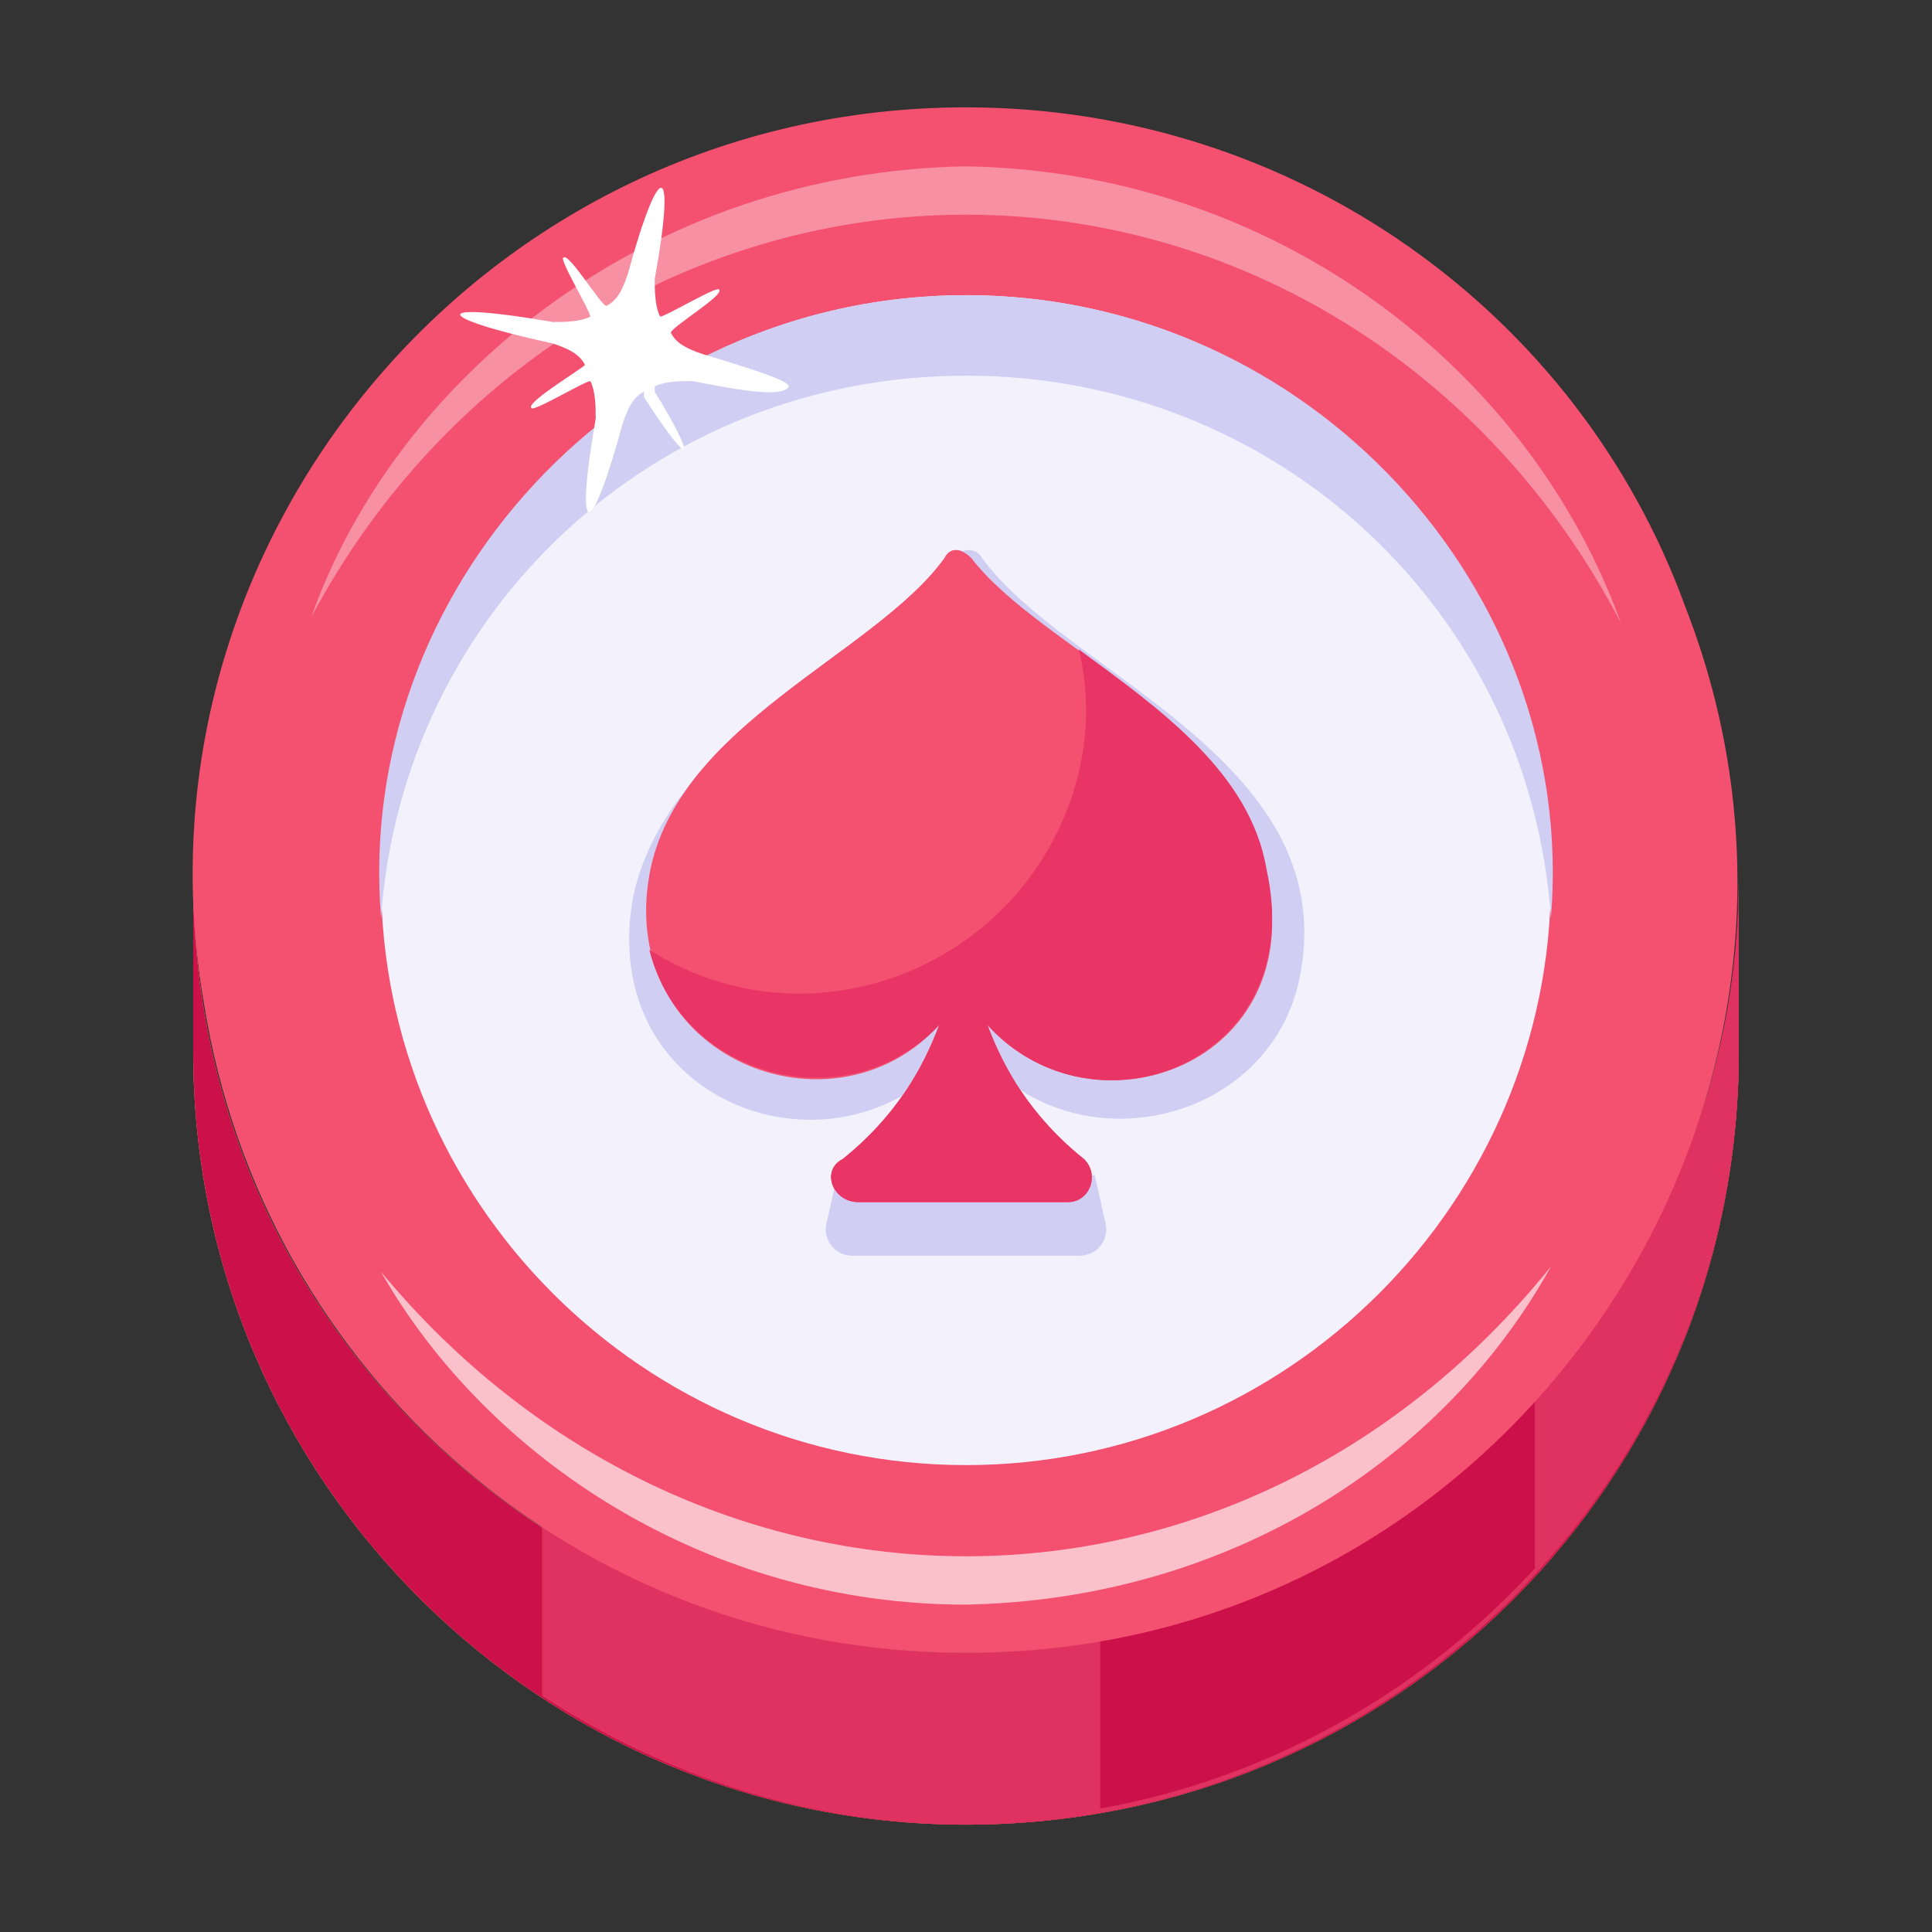
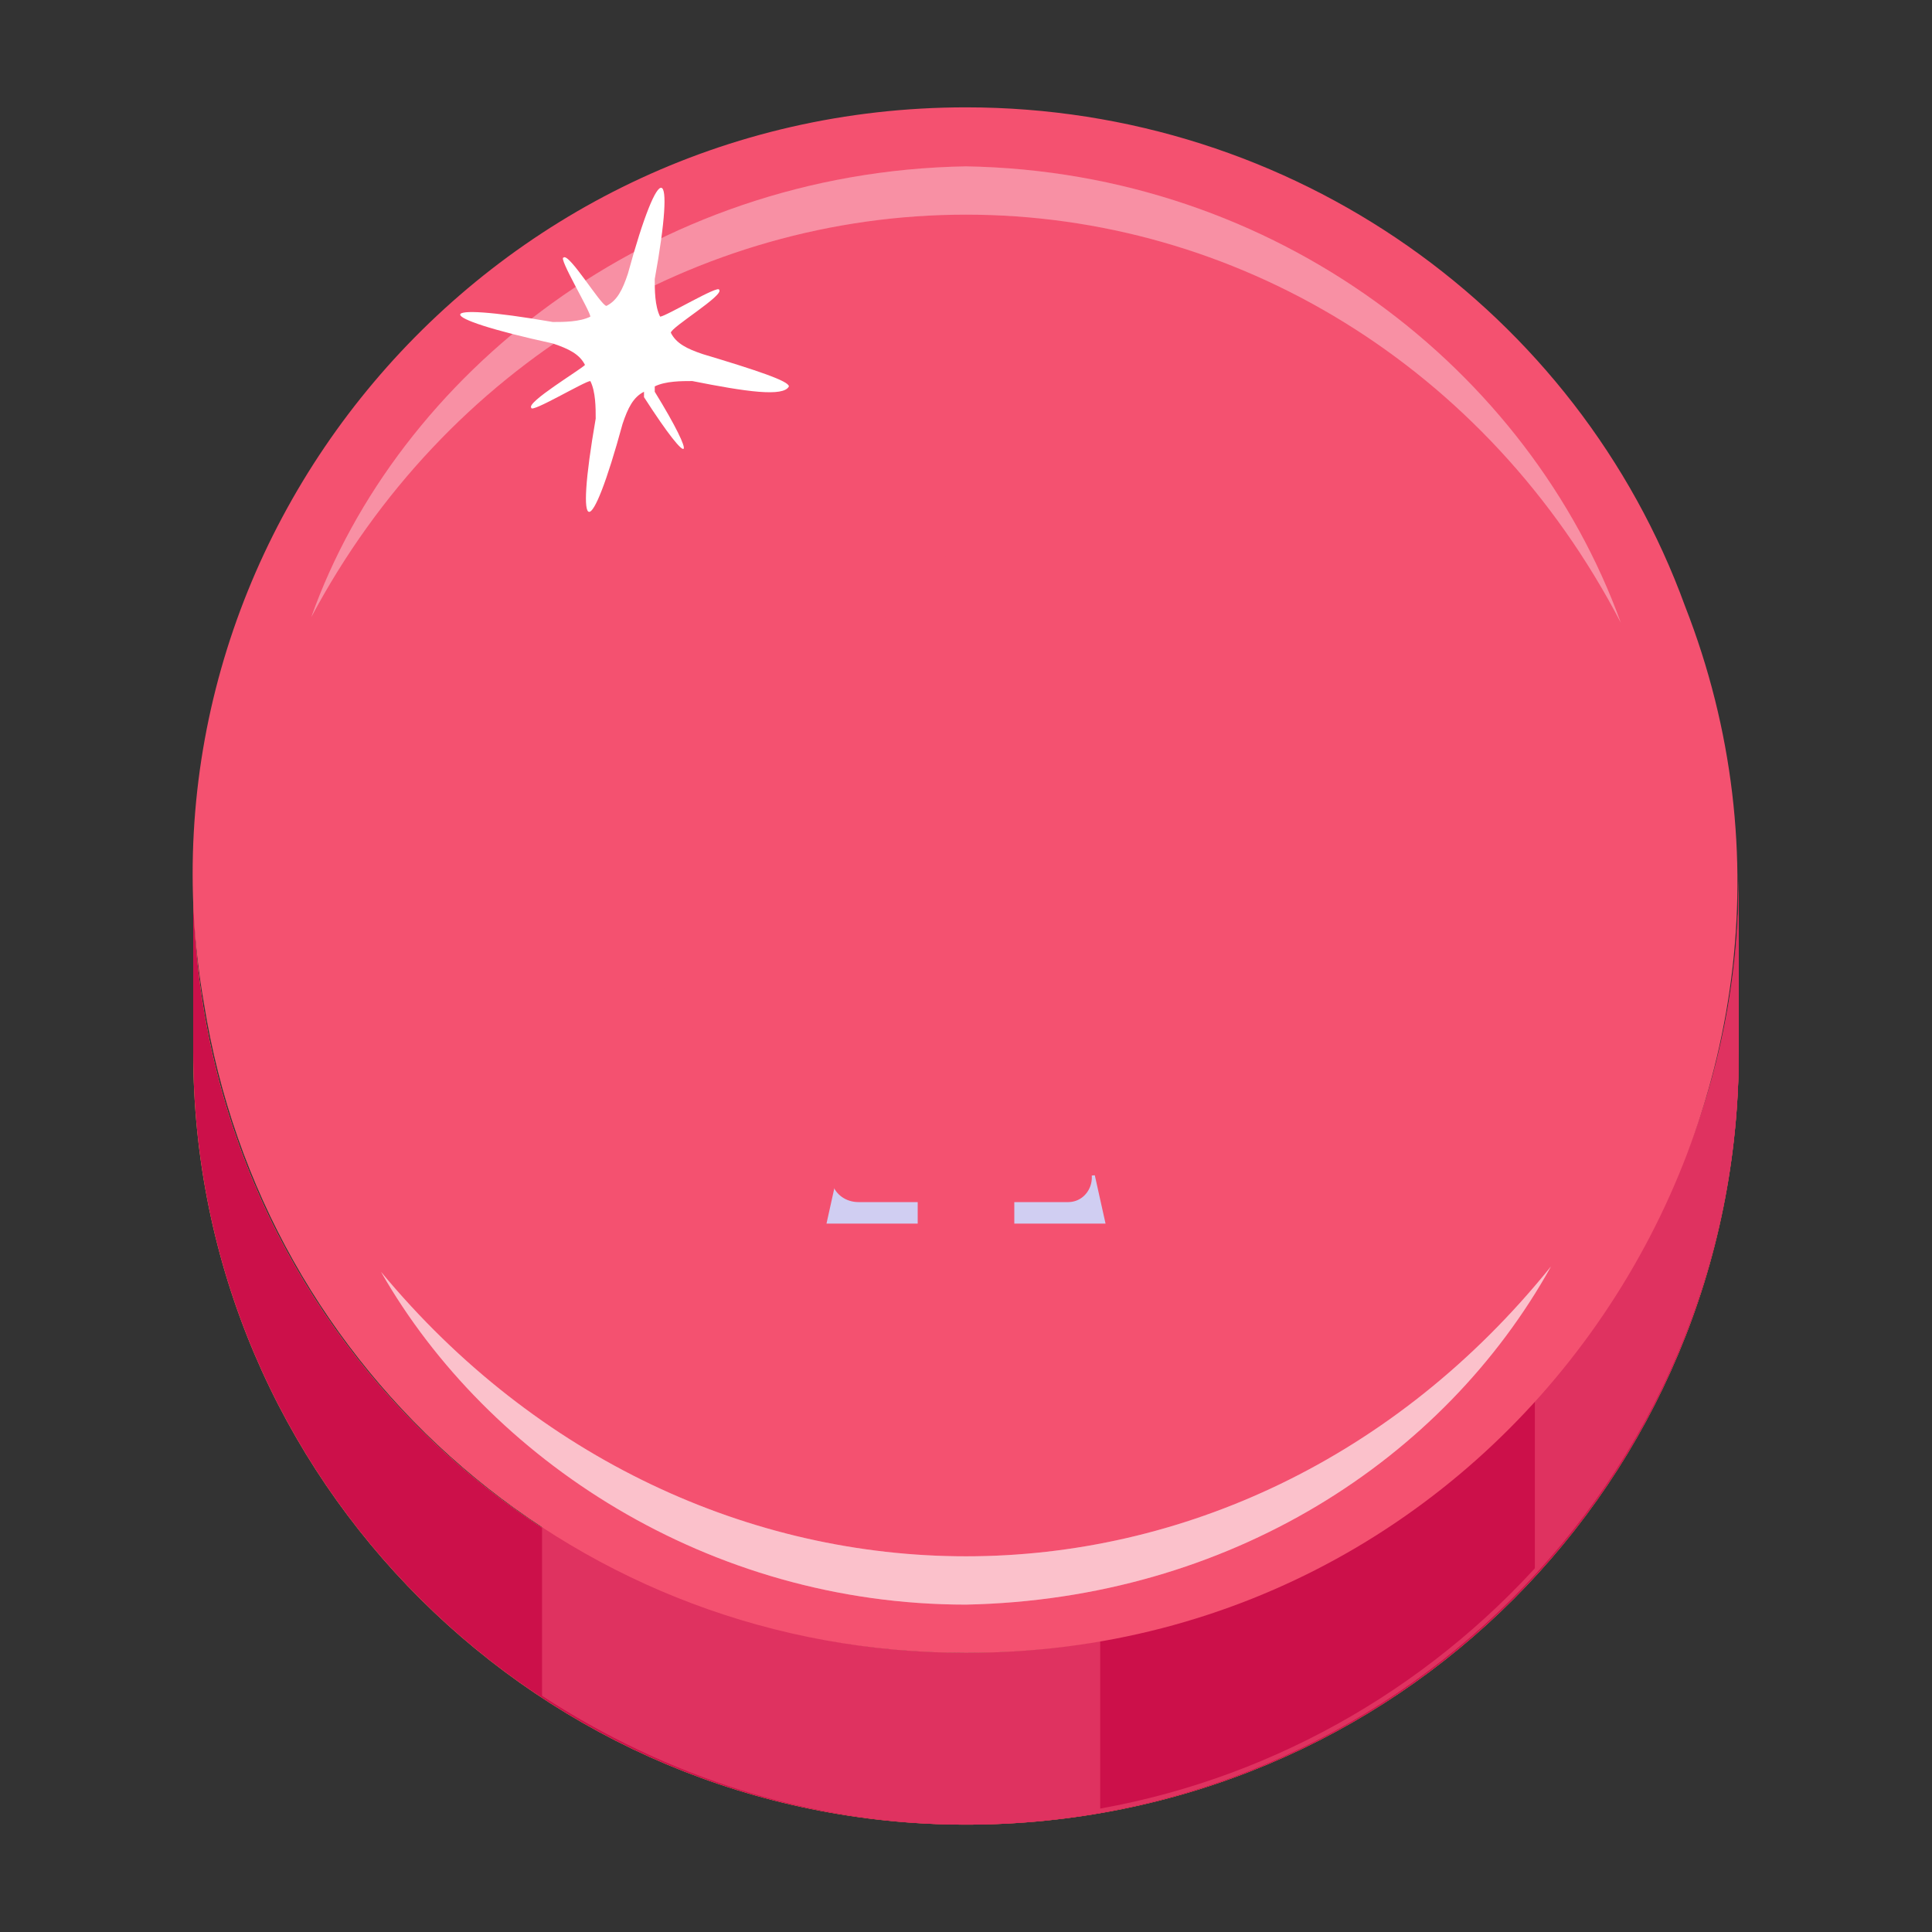
<svg xmlns="http://www.w3.org/2000/svg" width="48" height="48" viewBox="0 0 48 48" fill="none">
  <rect x="0" y="0" width="48" height="48" fill="#333333" stroke="none" />
  <path d="M4.8 21.867C4.8 32.533 13.334 41.067 24 41.067C34.534 41.067 43.2 32.533 43.2 21.867V26.133C43.2 36.8 34.667 45.333 24 45.333C13.467 45.333 4.8 36.8 4.8 26.133V21.867Z" fill="#FFB961" />
  <path d="M4.8 21.867C4.8 32.533 13.334 41.067 24 41.067C34.534 41.067 43.2 32.533 43.2 21.867V26.133C43.2 36.8 34.667 45.333 24 45.333C13.467 45.333 4.8 36.8 4.8 26.133V21.867Z" fill="#CC104A" />
  <path d="M24 41.067C20.134 41.067 16.4 39.867 13.467 37.867V42.133C16.534 44.133 20.134 45.333 24 45.333C34.533 45.333 43.2 36.8 43.2 26.133V21.867C43.2 32.4 34.533 41.067 24 41.067Z" fill="#DF3260" />
  <path d="M27.334 40.667V44.933C36.267 43.333 43.2 35.467 43.2 26V21.733C43.2 31.333 36.4 39.067 27.334 40.667Z" fill="#CC104A" />
  <path d="M38.133 34.8V39.067C41.333 35.6 43.2 31.067 43.2 26.133V21.867C43.2 26.8 41.2 31.333 38.133 34.8Z" fill="#DF3260" />
  <path d="M24 41.066C14.4 41.066 6.534 34.133 5.067 24.933C3.067 13.466 12 2.667 24 2.667C32.133 2.667 39.2 7.733 41.867 15.066C46.667 27.333 37.6 41.066 24 41.066Z" fill="#F45170" />
  <path opacity="0.4" d="M9.467 31.6C13.334 36.266 18.667 38.666 24 38.666C29.334 38.666 34.667 36.266 38.533 31.466C35.867 36.266 30.534 39.733 24 39.866C17.6 39.866 12.133 36.266 9.467 31.6Z" fill="white" />
  <path opacity="0.2" d="M40.267 15.467C36.933 9.067 30.667 5.333 24 5.333C17.333 5.333 11.067 9.067 7.733 15.333C9.867 9.333 16.133 4.267 24 4.133C31.733 4.267 38 9.2 40.267 15.467Z" fill="white" />
  <path opacity="0.4" d="M9.467 31.6C13.334 36.266 18.667 38.666 24 38.666C29.334 38.666 34.667 36.266 38.533 31.466C35.867 36.266 30.534 39.733 24 39.866C17.6 39.866 12.133 36.266 9.467 31.6Z" fill="white" />
-   <path d="M38.533 21.866C38.533 29.866 32 36.4 24 36.4C16 36.4 9.467 29.866 9.467 21.866C9.467 13.866 16 7.333 24 7.333C32 7.333 38.533 13.866 38.533 21.866Z" fill="#F3F1FC" />
-   <path d="M38.533 22.8C38 15.2 31.733 9.333 24 9.333C16.267 9.333 10 15.2 9.467 22.8C8.8 14.666 15.467 7.333 24 7.333C32.533 7.333 39.2 14.666 38.533 22.8Z" fill="#D0CEF2" />
  <path d="M17.2 9.467C16.934 9.467 16.534 9.467 16.267 9.6V9.733C17.334 11.467 17.2 11.733 16 9.867V9.733C15.734 9.867 15.6 10.133 15.467 10.533C14.667 13.467 14.267 13.467 14.8 10.4C14.8 10.133 14.8 9.733 14.667 9.467C14.534 9.467 13.2 10.267 13.2 10.133C13.067 10 14.4 9.2 14.534 9.067C14.4 8.8 14.134 8.667 13.734 8.533C10.667 7.867 10.667 7.467 13.734 8C14 8 14.4 8 14.667 7.867C14.667 7.733 13.867 6.4 14 6.4C14.134 6.267 14.934 7.6 15.067 7.6C15.334 7.467 15.467 7.2 15.6 6.8C16.4 3.867 16.8 4 16.267 6.933C16.267 7.2 16.267 7.6 16.4 7.867C16.534 7.867 17.867 7.067 17.867 7.2C18 7.333 16.667 8.133 16.667 8.267C16.8 8.533 17.067 8.667 17.467 8.8C18.8 9.2 19.6 9.467 19.6 9.6C19.467 9.867 18.534 9.733 17.2 9.467Z" fill="white" />
  <path opacity="0.2" d="M40.267 15.467C36.933 9.067 30.667 5.333 24 5.333C17.333 5.333 11.067 9.067 7.733 15.333C9.867 9.333 16.133 4.267 24 4.133C31.733 4.267 38 9.2 40.267 15.467Z" fill="white" />
  <path d="M24.534 25.466C24.934 26.533 25.6 27.733 26.934 28.8C27.334 29.2 27.067 29.866 26.534 29.866H21.334C20.667 29.866 20.4 29.067 20.934 28.8C22.267 27.733 22.934 26.533 23.334 25.466C20.667 28.4 15.334 26.267 16.134 21.733C16.8 18 21.734 16.267 23.467 13.867C23.6 13.6 23.867 13.6 24.134 13.867C25.867 16.267 30.8 17.866 31.467 21.733C32.534 26.4 27.2 28.4 24.534 25.466Z" fill="#F45170" />
-   <path d="M23.467 26.4C23.067 27.466 22.267 28.8 20.8 30C20.267 30.4 20.533 31.2 21.2 31.2H26.8C27.467 31.2 27.733 30.4 27.2 30C25.733 28.933 25.067 27.6 24.533 26.4C26.933 28.933 31.467 27.866 32.267 24.4C33.467 18.933 26.533 16.8 24.4 13.867C24.267 13.6 23.867 13.6 23.733 13.867C23.333 14.4 22.667 14.933 22 15.466C19.467 17.333 16.4 19.2 15.733 22.267C14.8 27.333 20.533 29.466 23.467 26.4Z" fill="#D0CEF2" />
  <path d="M27.2 29.2L27.467 30.4H25.2V29.333L27.2 29.2ZM20.8 29.2L20.534 30.4H22.8V29.333L20.8 29.2Z" fill="#D0CEF2" />
  <path d="M24.534 25.466C24.934 26.533 25.6 27.733 26.934 28.8C27.334 29.2 27.067 29.866 26.534 29.866H21.334C20.667 29.866 20.4 29.067 20.934 28.8C22.267 27.733 22.934 26.533 23.334 25.466C20.667 28.4 15.334 26.267 16.134 21.733C16.8 18 21.734 16.267 23.467 13.867C23.6 13.6 23.867 13.6 24.134 13.867C25.867 16.133 30.8 17.866 31.467 21.733C32.534 26.4 27.2 28.4 24.534 25.466Z" fill="#F45170" />
-   <path d="M24.533 25.467C24.933 26.533 25.6 27.733 26.933 28.8C27.333 29.2 27.067 29.867 26.533 29.867H21.333C20.667 29.867 20.4 29.067 20.933 28.8C22.267 27.733 22.933 26.533 23.333 25.467C21.067 27.867 16.933 26.8 16.133 23.6C19.733 25.867 24.267 24.4 26.133 20.933C26.933 19.467 27.2 17.733 26.8 16.133C28.8 17.6 31.067 19.2 31.467 21.6C32.533 26.4 27.2 28.4 24.533 25.467Z" fill="#E93565" />
</svg>